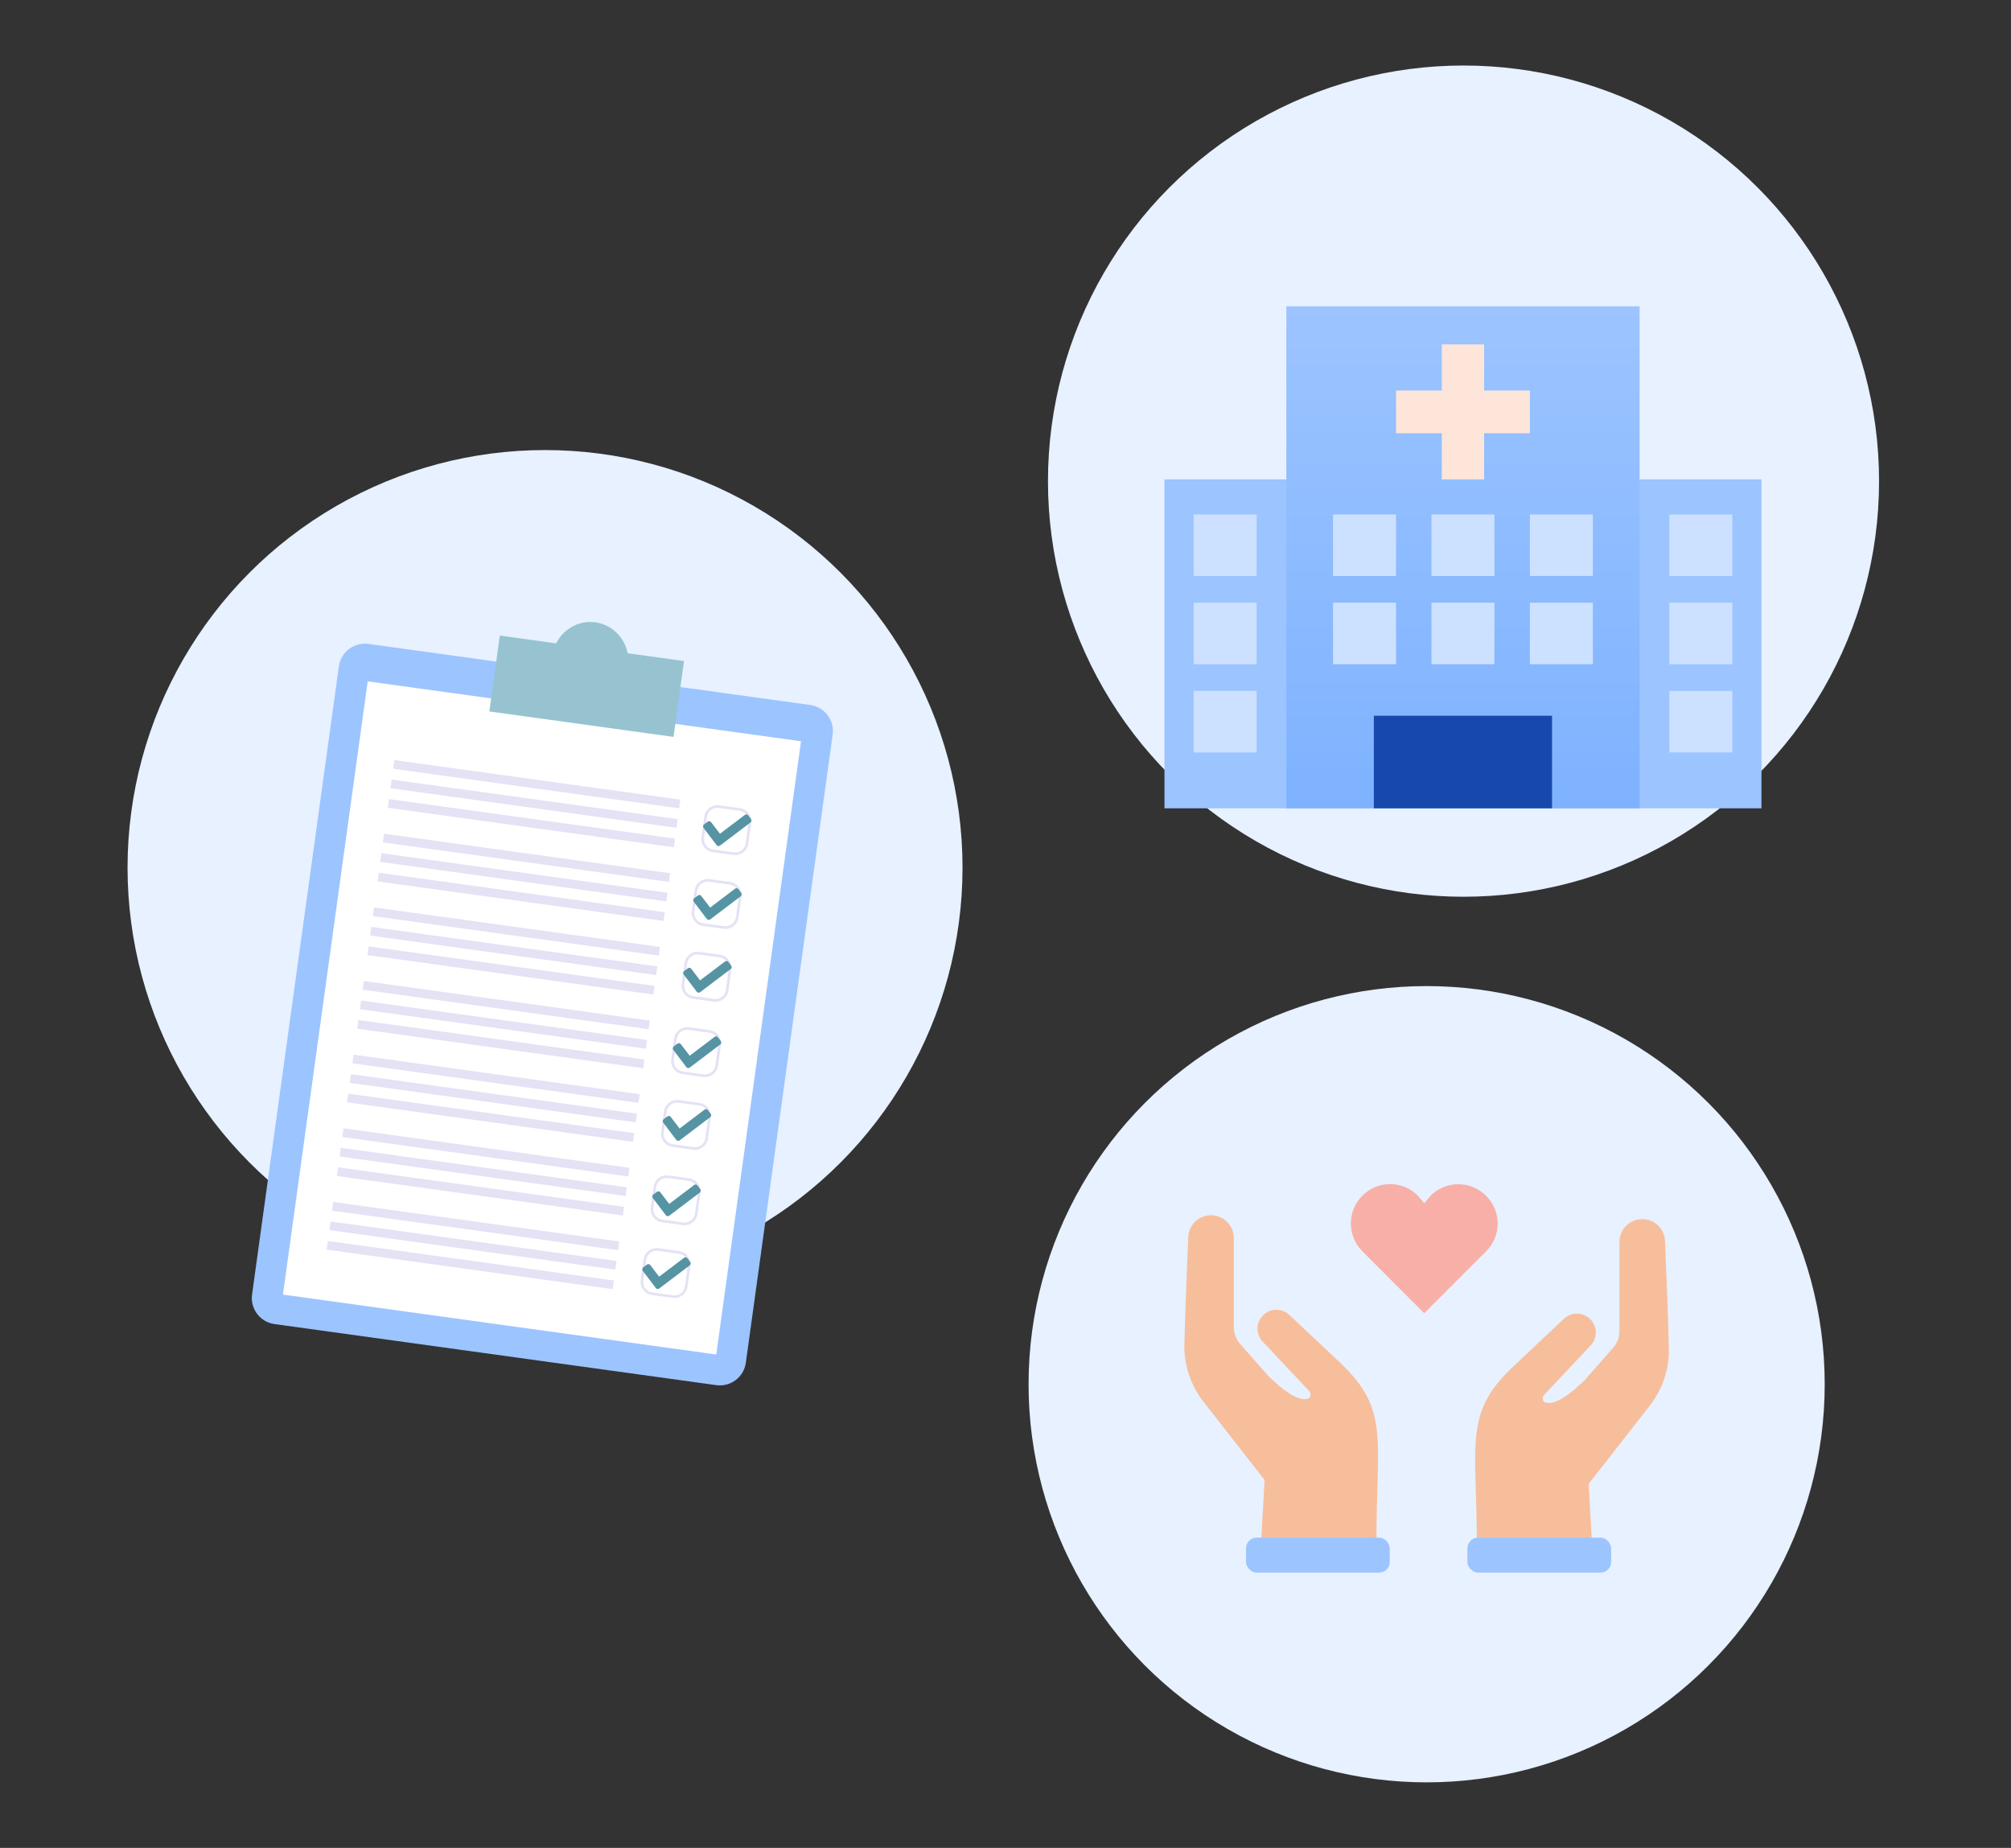
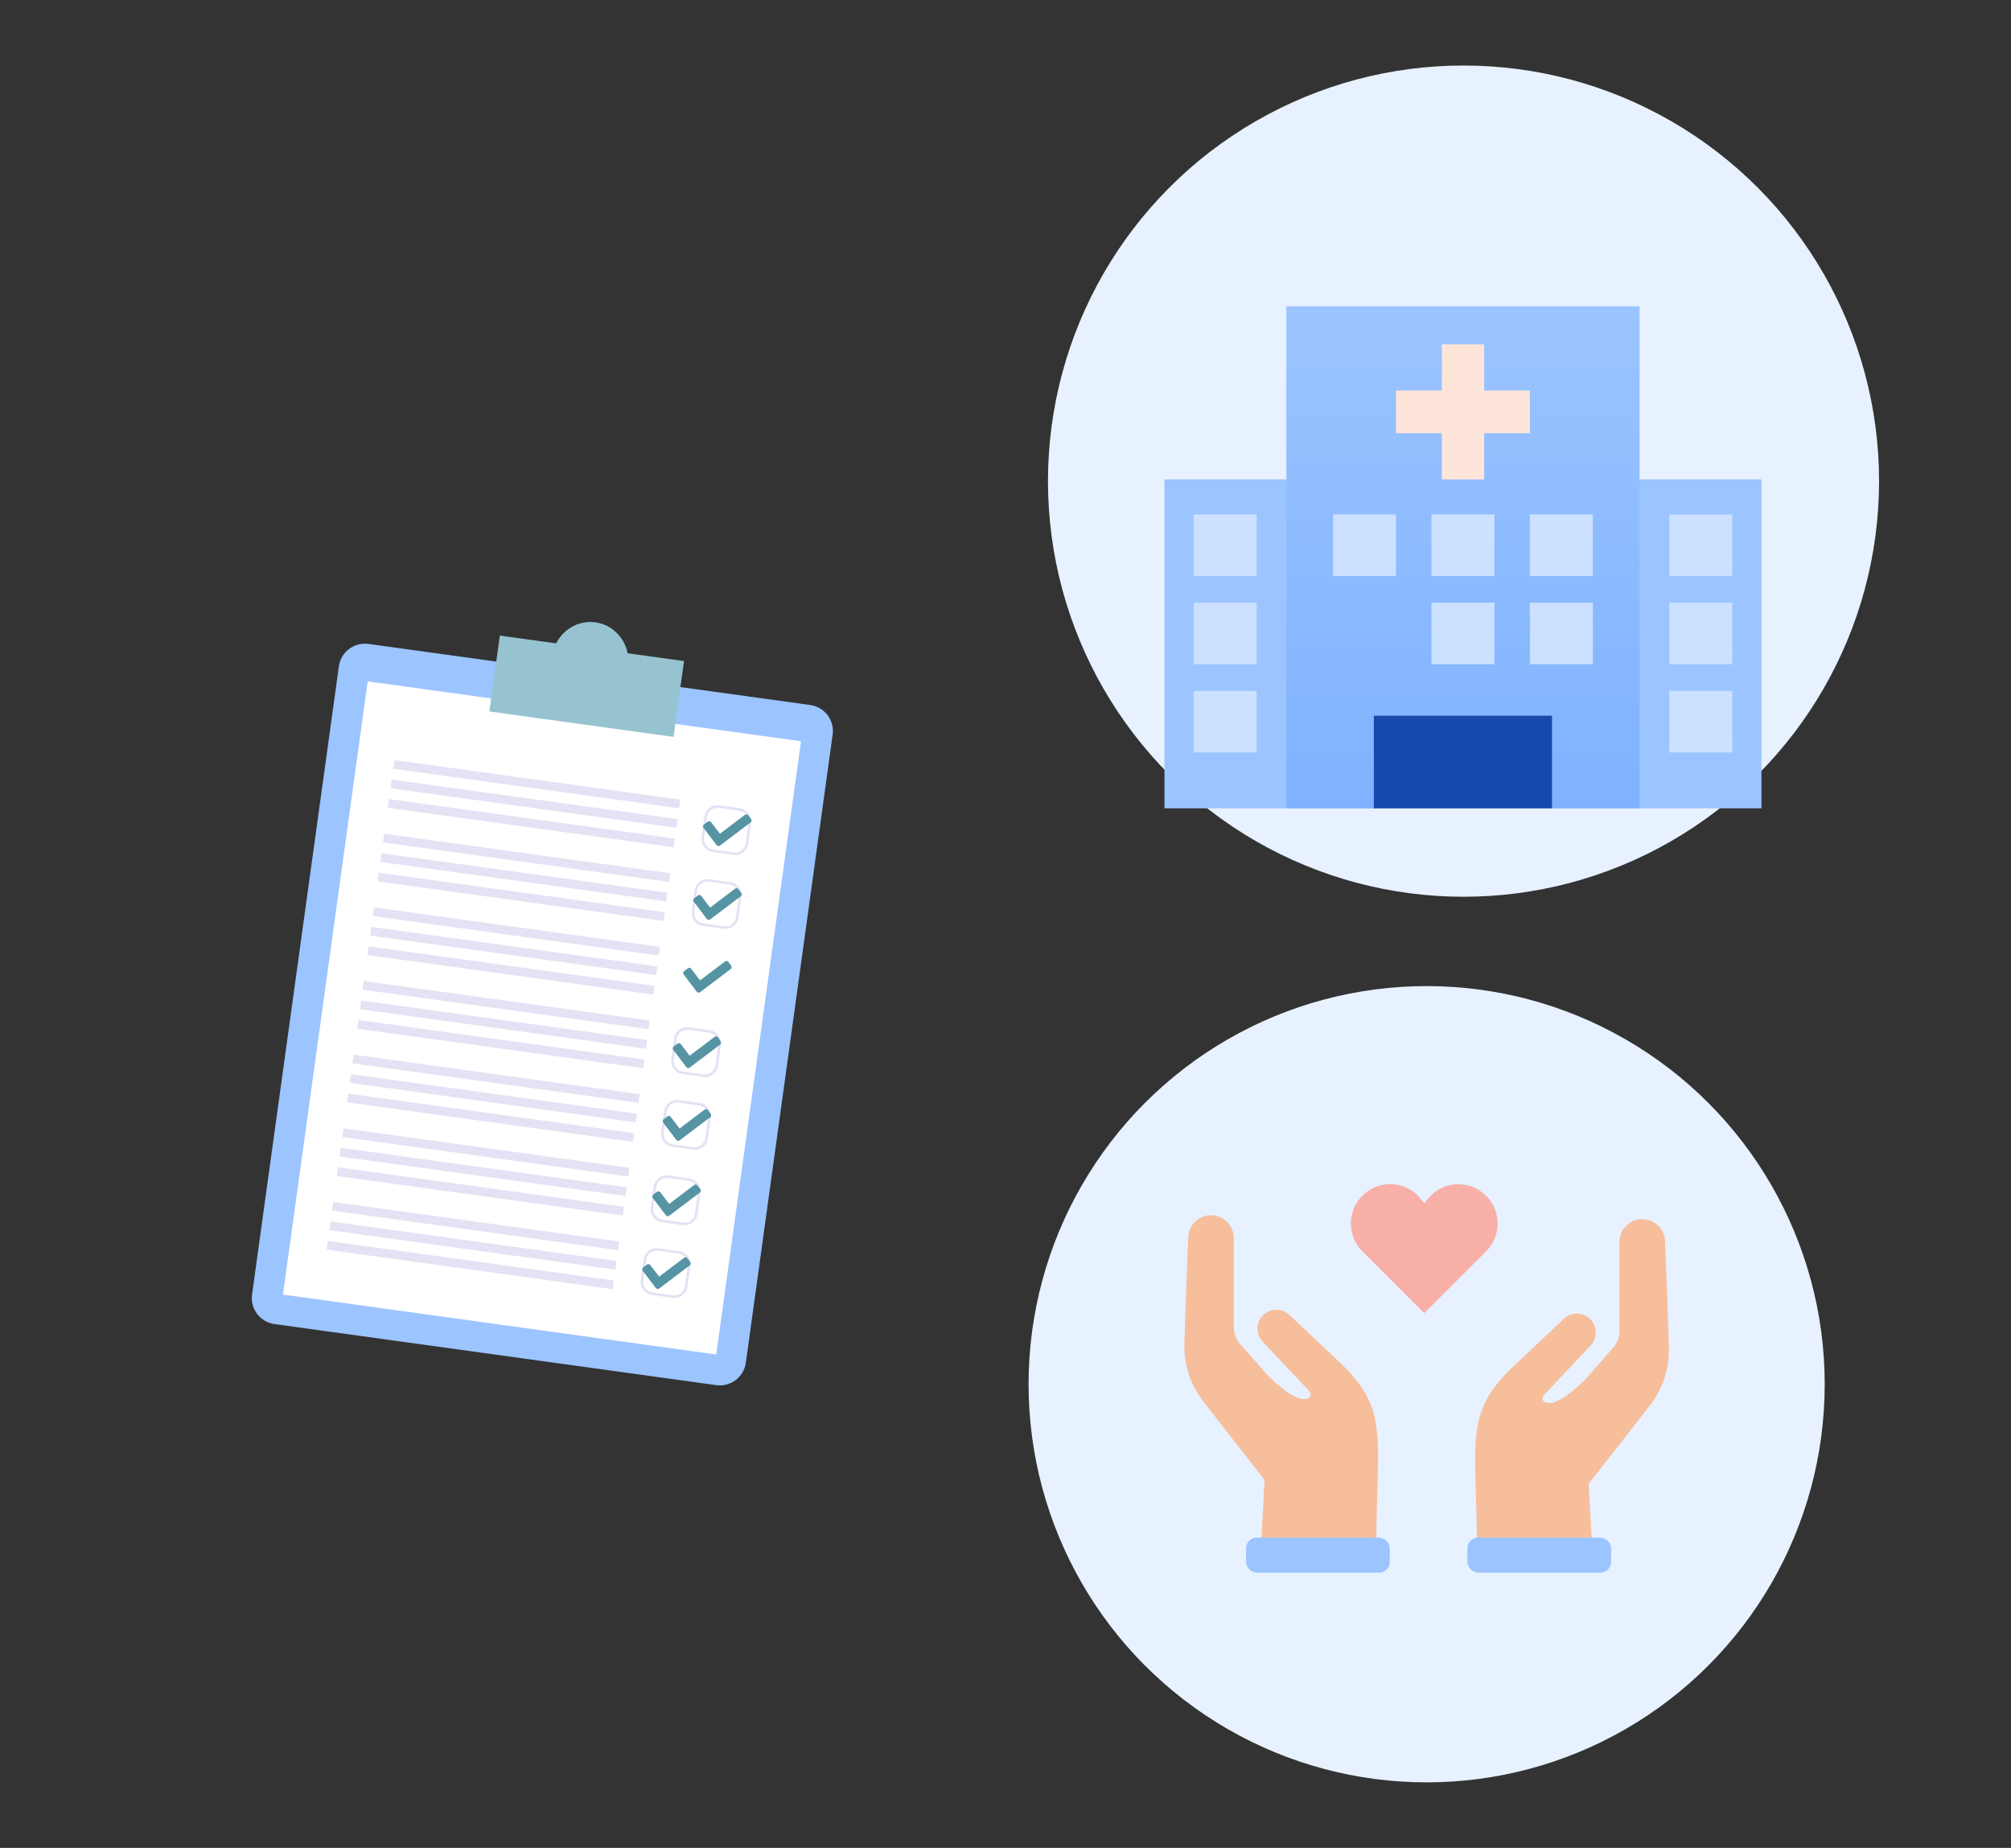
<svg xmlns="http://www.w3.org/2000/svg" width="443" height="407" viewBox="0 0 443 407" fill="none">
  <rect x="0" y="0" width="443" height="407" fill="#333333" stroke="none" />
  <circle cx="322.396" cy="105.971" r="91.541" fill="#E7F1FF" />
  <path d="M283.454 105.587H256.52V178.033H388.029V105.587H361.491" fill="#9CC4FF" />
  <path d="M361.185 67.471H283.363V178.033H361.185V67.471Z" fill="url(#paint0_linear_2185_5684)" />
  <path d="M326.935 75.849H317.617V105.588H326.935V75.849Z" fill="#FDE5DA" />
  <path d="M337.017 95.416V86.017H307.531V95.416H337.017Z" fill="#FDE5DA" />
  <path d="M341.896 157.643H302.641V178.032H341.896V157.643Z" fill="#1749AD" />
  <path d="M381.605 132.741H367.734V146.299H381.608L381.605 132.741Z" fill="#CCE1FF" />
  <path d="M381.605 113.31H367.734V126.867H381.608L381.605 113.31Z" fill="#CCE1FF" />
  <path d="M381.605 152.174H367.734V165.732H381.608L381.605 152.174Z" fill="#CCE1FF" />
  <path d="M276.819 132.741H262.945V146.299H276.819V132.741Z" fill="#CCE1FF" />
  <path d="M276.819 113.31H262.945V126.867H276.819V113.31Z" fill="#CCE1FF" />
  <path d="M276.819 152.174H262.945V165.732H276.819V152.174Z" fill="#CCE1FF" />
  <path d="M350.888 132.741H337.016V146.299H350.89L350.888 132.741Z" fill="#CCE1FF" />
  <path d="M329.205 132.741H315.336V146.299H329.205V132.741Z" fill="#CCE1FF" />
-   <path d="M307.53 132.741H293.656V146.299H307.53V132.741Z" fill="#CCE1FF" />
  <path d="M350.888 113.31H337.016V126.867H350.89L350.888 113.31Z" fill="#CCE1FF" />
  <path d="M329.205 113.31H315.336V126.867H329.205V113.31Z" fill="#CCE1FF" />
  <path d="M307.53 113.31H293.656V126.867H307.53V113.31Z" fill="#CCE1FF" />
  <circle cx="314.273" cy="304.88" r="87.691" fill="#E7F1FF" />
  <path d="M300.111 263.354C301.746 261.719 303.907 260.81 306.229 260.81C308.551 260.81 310.731 261.719 312.367 263.374L313.75 265.028L315.133 263.374C316.769 261.739 318.949 260.83 321.251 260.83C323.553 260.83 325.734 261.739 327.369 263.374C329.005 265.01 329.913 267.191 329.913 269.492C329.913 271.794 329.005 273.975 327.369 275.61L313.74 289.239L300.111 275.59C296.739 272.218 296.739 266.726 300.111 263.354Z" fill="#F8AFA7" />
  <path d="M295.536 300.453C306.12 310.616 303.211 317.14 303.211 339.529H277.827L278.577 325.963L265.173 308.817C262.34 305.194 260.797 300.728 260.912 296.13C261.107 288.338 261.514 278.285 261.763 272.449C261.878 269.767 264.087 267.665 266.771 267.665C269.545 267.665 271.794 269.914 271.794 272.688V292.316C271.794 293.675 272.289 294.987 273.186 296.008L279.533 303.225C284.284 307.697 286.586 308.528 288.123 308.041C288.839 307.814 288.873 306.887 288.359 306.341L278.147 295.487C276.723 293.973 276.635 291.64 277.942 290.024C279.464 288.143 282.263 287.953 284.025 289.612L295.536 300.453Z" fill="#F7BE9C" />
  <path d="M333.007 301.308C322.423 311.471 325.332 317.996 325.332 340.385H350.716L349.966 326.818L363.37 309.673C366.203 306.049 367.746 301.583 367.631 296.985C367.436 289.194 367.029 279.141 366.779 273.304C366.665 270.622 364.456 268.521 361.772 268.521C358.998 268.521 356.749 270.769 356.749 273.543V293.171C356.749 294.53 356.254 295.843 355.357 296.863L349.01 304.081C344.259 308.553 341.957 309.383 340.42 308.896C339.704 308.669 339.67 307.743 340.184 307.196L350.396 296.342C351.82 294.829 351.908 292.495 350.601 290.879C349.079 288.999 346.28 288.809 344.518 290.467L333.007 301.308Z" fill="#F7BE9C" />
  <rect x="274.488" y="338.674" width="31.654" height="7.7" rx="2.341" fill="#9CC4FF" />
  <rect x="323.254" y="338.674" width="31.654" height="7.7" rx="2.341" fill="#9CC4FF" />
-   <circle cx="120.065" cy="191.095" r="91.968" fill="#E7F1FF" />
  <path d="M74.652 146.761C75.089 143.599 78.006 141.39 81.168 141.827L178.491 155.28C181.653 155.717 183.861 158.634 183.424 161.796L164.3 300.15C163.863 303.312 160.946 305.521 157.784 305.083L60.461 291.631C57.3 291.193 55.091 288.276 55.528 285.114L74.652 146.761Z" fill="#9CC4FF" />
  <rect width="96.322" height="136.298" transform="matrix(0.991 0.137 -0.137 0.991 81 150.068)" fill="white" />
  <rect width="63.572" height="1.926" transform="matrix(0.991 0.137 -0.137 0.991 86.867 167.412)" fill="#E4E2F4" />
  <rect width="63.572" height="1.926" transform="matrix(0.991 0.137 -0.137 0.991 86.277 171.706)" fill="#E4E2F4" />
  <rect width="63.572" height="1.926" transform="matrix(0.991 0.137 -0.137 0.991 85.68 176.001)" fill="#E4E2F4" />
  <rect width="63.572" height="1.926" transform="matrix(0.991 0.137 -0.137 0.991 84.625 183.63)" fill="#E4E2F4" />
  <rect width="63.572" height="1.926" transform="matrix(0.991 0.137 -0.137 0.991 84.031 187.925)" fill="#E4E2F4" />
  <rect width="63.572" height="1.926" transform="matrix(0.991 0.137 -0.137 0.991 83.438 192.219)" fill="#E4E2F4" />
  <rect width="63.572" height="1.926" transform="matrix(0.991 0.137 -0.137 0.991 82.387 199.853)" fill="#E4E2F4" />
  <rect width="63.572" height="1.926" transform="matrix(0.991 0.137 -0.137 0.991 81.793 204.148)" fill="#E4E2F4" />
  <rect width="63.572" height="1.926" transform="matrix(0.991 0.137 -0.137 0.991 81.199 208.442)" fill="#E4E2F4" />
  <rect width="63.572" height="1.926" transform="matrix(0.991 0.137 -0.137 0.991 80.141 216.073)" fill="#E4E2F4" />
  <rect width="63.572" height="1.926" transform="matrix(0.991 0.137 -0.137 0.991 79.551 220.367)" fill="#E4E2F4" />
  <rect width="63.572" height="1.926" transform="matrix(0.991 0.137 -0.137 0.991 78.953 224.662)" fill="#E4E2F4" />
  <rect width="63.572" height="1.926" transform="matrix(0.991 0.137 -0.137 0.991 77.902 232.29)" fill="#E4E2F4" />
  <rect width="63.572" height="1.926" transform="matrix(0.991 0.137 -0.137 0.991 77.312 236.585)" fill="#E4E2F4" />
  <rect width="63.572" height="1.926" transform="matrix(0.991 0.137 -0.137 0.991 76.715 240.879)" fill="#E4E2F4" />
  <rect width="63.572" height="1.926" transform="matrix(0.991 0.137 -0.137 0.991 75.66 248.515)" fill="#E4E2F4" />
  <rect width="63.572" height="1.926" transform="matrix(0.991 0.137 -0.137 0.991 75.066 252.809)" fill="#E4E2F4" />
  <rect width="63.572" height="1.926" transform="matrix(0.991 0.137 -0.137 0.991 74.473 257.104)" fill="#E4E2F4" />
  <rect width="63.572" height="1.926" transform="matrix(0.991 0.137 -0.137 0.991 73.414 264.737)" fill="#E4E2F4" />
  <rect width="63.572" height="1.926" transform="matrix(0.991 0.137 -0.137 0.991 72.82 269.031)" fill="#E4E2F4" />
  <rect width="63.572" height="1.926" transform="matrix(0.991 0.137 -0.137 0.991 72.227 273.326)" fill="#E4E2F4" />
  <rect width="40.937" height="16.857" transform="matrix(0.991 0.137 -0.137 0.991 110.109 139.992)" fill="#96C3CF" />
  <ellipse cx="8.428" cy="8.669" rx="8.428" ry="8.669" transform="matrix(0.991 0.137 -0.137 0.991 122.824 135.915)" fill="#96C3CF" />
  <path fill-rule="evenodd" clip-rule="evenodd" d="M160.769 194.836L156.19 194.203C154.925 194.028 153.758 194.912 153.583 196.177L152.95 200.757C152.775 202.021 153.659 203.188 154.923 203.363L159.503 203.996C160.768 204.171 161.935 203.288 162.11 202.023L162.743 197.443C162.918 196.178 162.034 195.011 160.769 194.836ZM156.269 193.631C154.688 193.412 153.229 194.517 153.011 196.098L152.378 200.678C152.159 202.258 153.263 203.717 154.844 203.936L159.424 204.569C161.005 204.787 162.464 203.683 162.682 202.102L163.315 197.522C163.534 195.941 162.429 194.482 160.849 194.264L156.269 193.631Z" fill="#E4E2F4" />
  <path d="M155.7 202.4L152.821 198.597C152.647 198.368 152.695 198.026 152.924 197.852L153.749 197.228C153.978 197.054 154.3 197.099 154.473 197.328L156.436 199.897L161.934 195.734C162.163 195.56 162.485 195.605 162.658 195.834L163.283 196.659C163.456 196.888 163.409 197.23 163.18 197.403L156.445 202.503C156.216 202.676 155.874 202.629 155.7 202.4Z" fill="#5694A4" />
  <path fill-rule="evenodd" clip-rule="evenodd" d="M162.93 178.578L158.35 177.945C157.085 177.77 155.918 178.653 155.743 179.918L155.11 184.498C154.935 185.763 155.819 186.93 157.084 187.105L161.663 187.738C162.928 187.913 164.095 187.029 164.27 185.764L164.903 181.184C165.078 179.92 164.194 178.753 162.93 178.578ZM158.429 177.372C156.848 177.154 155.389 178.258 155.171 179.839L154.538 184.419C154.319 186 155.424 187.459 157.004 187.677L161.584 188.31C163.165 188.529 164.624 187.424 164.842 185.843L165.476 181.263C165.694 179.683 164.59 178.224 163.009 178.005L158.429 177.372Z" fill="#E4E2F4" />
  <path d="M157.86 186.141L154.981 182.338C154.808 182.109 154.855 181.767 155.084 181.594L155.909 180.969C156.138 180.796 156.46 180.84 156.633 181.069L158.596 183.638L164.094 179.475C164.323 179.302 164.645 179.346 164.819 179.575L165.443 180.4C165.616 180.629 165.569 180.971 165.34 181.145L158.605 186.244C158.376 186.418 158.034 186.37 157.86 186.141Z" fill="#5694A4" />
-   <path fill-rule="evenodd" clip-rule="evenodd" d="M158.555 210.867L153.975 210.234C152.71 210.059 151.543 210.943 151.368 212.207L150.735 216.787C150.56 218.052 151.444 219.219 152.709 219.394L157.288 220.027C158.553 220.202 159.72 219.318 159.895 218.053L160.528 213.473C160.703 212.209 159.819 211.042 158.555 210.867ZM154.054 209.661C152.473 209.443 151.014 210.547 150.796 212.128L150.163 216.708C149.944 218.289 151.049 219.748 152.629 219.966L157.209 220.599C158.79 220.818 160.249 219.713 160.467 218.133L161.101 213.553C161.319 211.972 160.215 210.513 158.634 210.294L154.054 209.661Z" fill="#E4E2F4" />
  <path d="M153.485 218.43L150.606 214.627C150.433 214.398 150.48 214.056 150.709 213.883L151.534 213.258C151.763 213.085 152.085 213.129 152.258 213.359L154.221 215.927L159.719 211.764C159.948 211.591 160.27 211.635 160.444 211.865L161.068 212.689C161.241 212.918 161.194 213.26 160.965 213.434L154.23 218.533C154.001 218.707 153.659 218.659 153.485 218.43Z" fill="#5694A4" />
  <path fill-rule="evenodd" clip-rule="evenodd" d="M156.262 227.469L151.682 226.836C150.417 226.662 149.25 227.545 149.075 228.81L148.442 233.39C148.267 234.655 149.151 235.821 150.416 235.996L154.996 236.629C156.26 236.804 157.427 235.921 157.602 234.656L158.235 230.076C158.41 228.811 157.526 227.644 156.262 227.469ZM151.761 226.264C150.18 226.045 148.721 227.15 148.503 228.731L147.87 233.311C147.651 234.892 148.756 236.35 150.336 236.569L154.916 237.202C156.497 237.42 157.956 236.316 158.174 234.735L158.808 230.155C159.026 228.574 157.922 227.115 156.341 226.897L151.761 226.264Z" fill="#E4E2F4" />
-   <path d="M151.192 235.033L148.313 231.23C148.14 231.001 148.187 230.659 148.416 230.485L149.241 229.861C149.47 229.687 149.792 229.732 149.965 229.961L151.928 232.53L157.426 228.367C157.655 228.193 157.977 228.238 158.151 228.467L158.775 229.292C158.948 229.521 158.901 229.863 158.672 230.036L151.937 235.136C151.708 235.309 151.366 235.262 151.192 235.033Z" fill="#5694A4" />
+   <path d="M151.192 235.033L148.313 231.23C148.14 231.001 148.187 230.659 148.416 230.485L149.241 229.861C149.47 229.687 149.792 229.732 149.965 229.961L151.928 232.53L157.426 228.367C157.655 228.193 157.977 228.238 158.151 228.467C158.948 229.521 158.901 229.863 158.672 230.036L151.937 235.136C151.708 235.309 151.366 235.262 151.192 235.033Z" fill="#5694A4" />
  <path fill-rule="evenodd" clip-rule="evenodd" d="M154.043 243.499L149.463 242.866C148.198 242.691 147.031 243.575 146.857 244.84L146.223 249.42C146.049 250.684 146.932 251.851 148.197 252.026L152.777 252.659C154.041 252.834 155.208 251.95 155.383 250.686L156.016 246.106C156.191 244.841 155.308 243.674 154.043 243.499ZM149.542 242.294C147.961 242.075 146.503 243.18 146.284 244.76L145.651 249.34C145.432 250.921 146.537 252.38 148.118 252.599L152.698 253.232C154.279 253.45 155.737 252.346 155.956 250.765L156.589 246.185C156.807 244.604 155.703 243.145 154.122 242.927L149.542 242.294Z" fill="#E4E2F4" />
  <path d="M148.974 251.063L146.094 247.26C145.921 247.031 145.968 246.689 146.197 246.515L147.022 245.891C147.251 245.717 147.573 245.762 147.747 245.991L149.709 248.559L155.207 244.397C155.436 244.223 155.758 244.268 155.932 244.497L156.556 245.322C156.73 245.551 156.682 245.893 156.453 246.066L149.718 251.166C149.489 251.339 149.147 251.292 148.974 251.063Z" fill="#5694A4" />
  <path fill-rule="evenodd" clip-rule="evenodd" d="M151.75 260.102L147.17 259.469C145.905 259.294 144.738 260.177 144.564 261.442L143.93 266.022C143.756 267.287 144.639 268.454 145.904 268.629L150.484 269.262C151.748 269.437 152.915 268.553 153.09 267.288L153.723 262.708C153.898 261.444 153.015 260.277 151.75 260.102ZM147.249 258.896C145.668 258.678 144.21 259.782 143.991 261.363L143.358 265.943C143.139 267.524 144.244 268.983 145.825 269.201L150.405 269.834C151.986 270.053 153.444 268.948 153.663 267.367L154.296 262.787C154.514 261.207 153.41 259.748 151.829 259.529L147.249 258.896Z" fill="#E4E2F4" />
  <path d="M146.681 267.665L143.801 263.862C143.628 263.633 143.675 263.291 143.904 263.118L144.729 262.493C144.958 262.32 145.28 262.364 145.454 262.593L147.416 265.162L152.914 260.999C153.143 260.826 153.465 260.87 153.639 261.099L154.263 261.924C154.437 262.153 154.389 262.495 154.16 262.669L147.425 267.768C147.196 267.942 146.854 267.894 146.681 267.665Z" fill="#5694A4" />
  <path fill-rule="evenodd" clip-rule="evenodd" d="M149.535 276.133L144.955 275.499C143.69 275.325 142.524 276.208 142.349 277.473L141.716 282.053C141.541 283.318 142.424 284.485 143.689 284.659L148.269 285.292C149.534 285.467 150.701 284.584 150.875 283.319L151.508 278.739C151.683 277.474 150.8 276.307 149.535 276.133ZM145.034 274.927C143.453 274.708 141.995 275.813 141.776 277.394L141.143 281.974C140.925 283.555 142.029 285.013 143.61 285.232L148.19 285.865C149.771 286.083 151.229 284.979 151.448 283.398L152.081 278.818C152.3 277.237 151.195 275.779 149.614 275.56L145.034 274.927Z" fill="#E4E2F4" />
  <path d="M144.466 283.696L141.587 279.893C141.413 279.664 141.46 279.322 141.689 279.148L142.514 278.524C142.743 278.351 143.065 278.395 143.239 278.624L145.201 281.193L150.699 277.03C150.929 276.857 151.251 276.901 151.424 277.13L152.048 277.955C152.222 278.184 152.175 278.526 151.945 278.7L145.21 283.799C144.981 283.972 144.639 283.925 144.466 283.696Z" fill="#5694A4" />
  <defs>
    <linearGradient id="paint0_linear_2185_5684" x1="322.274" y1="67.471" x2="322.274" y2="178.033" gradientUnits="userSpaceOnUse">
      <stop stop-color="#9CC4FF" />
      <stop offset="1" stop-color="#7EB2FF" />
    </linearGradient>
  </defs>
</svg>